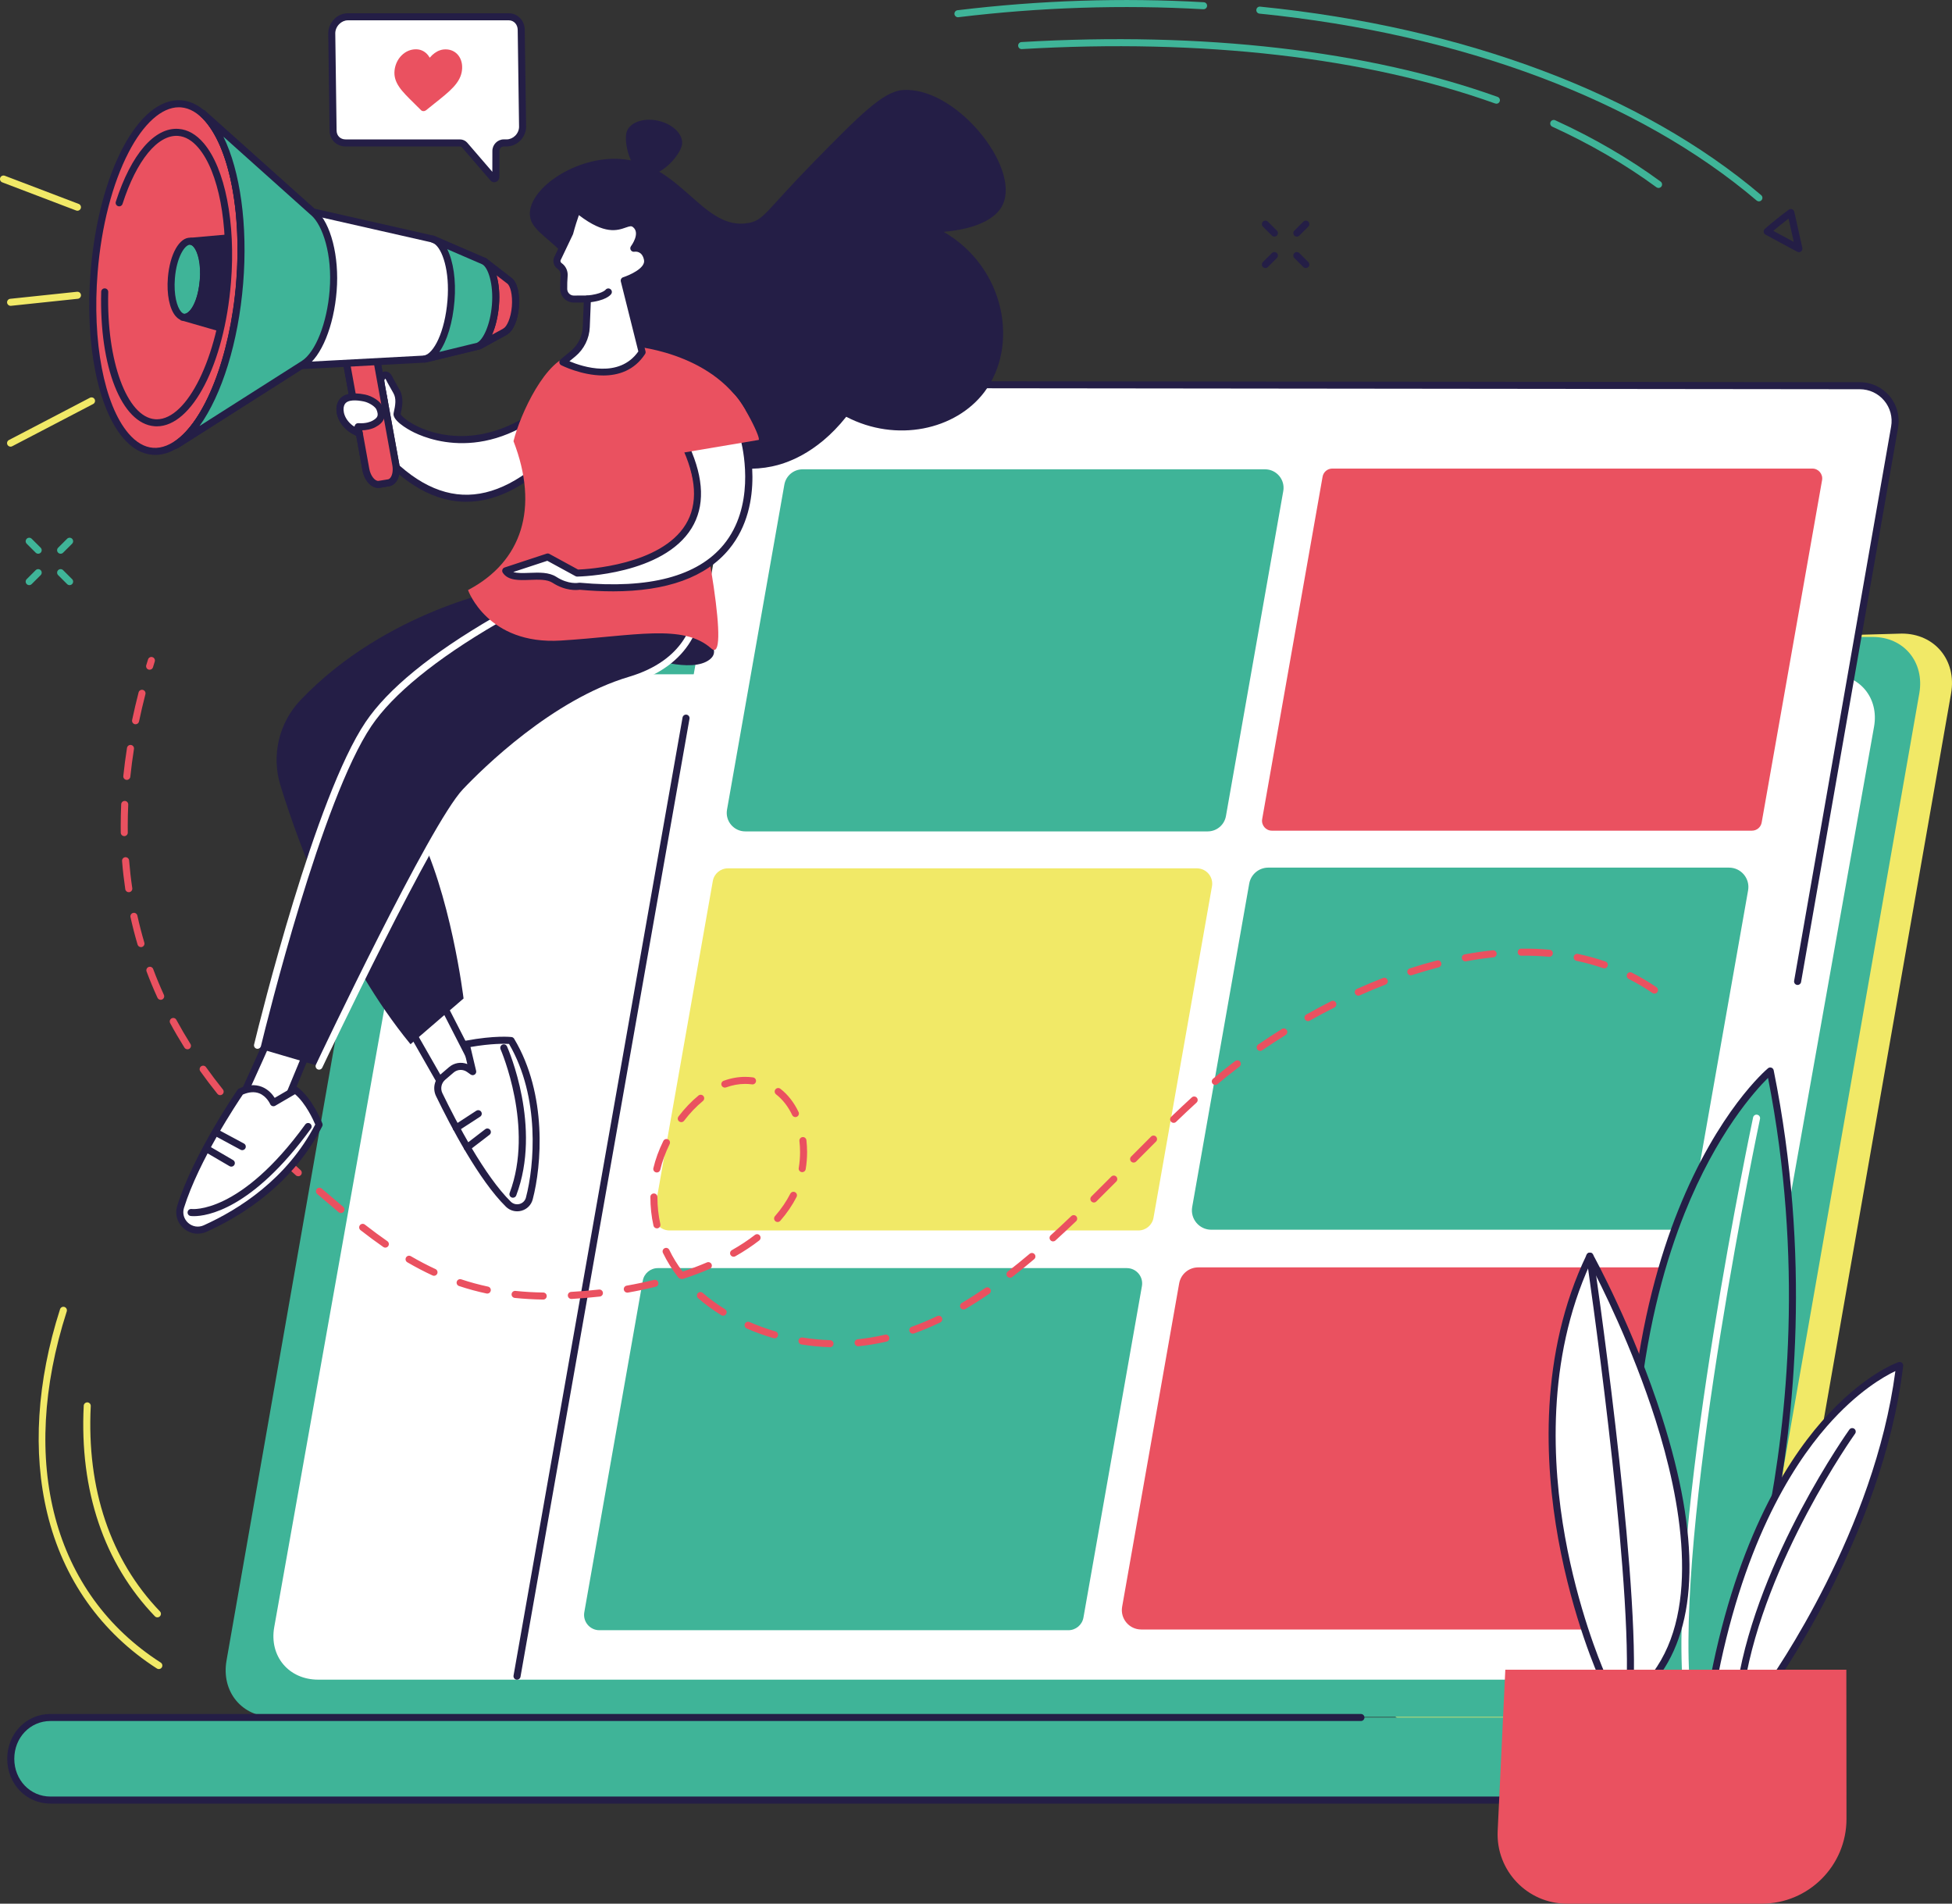
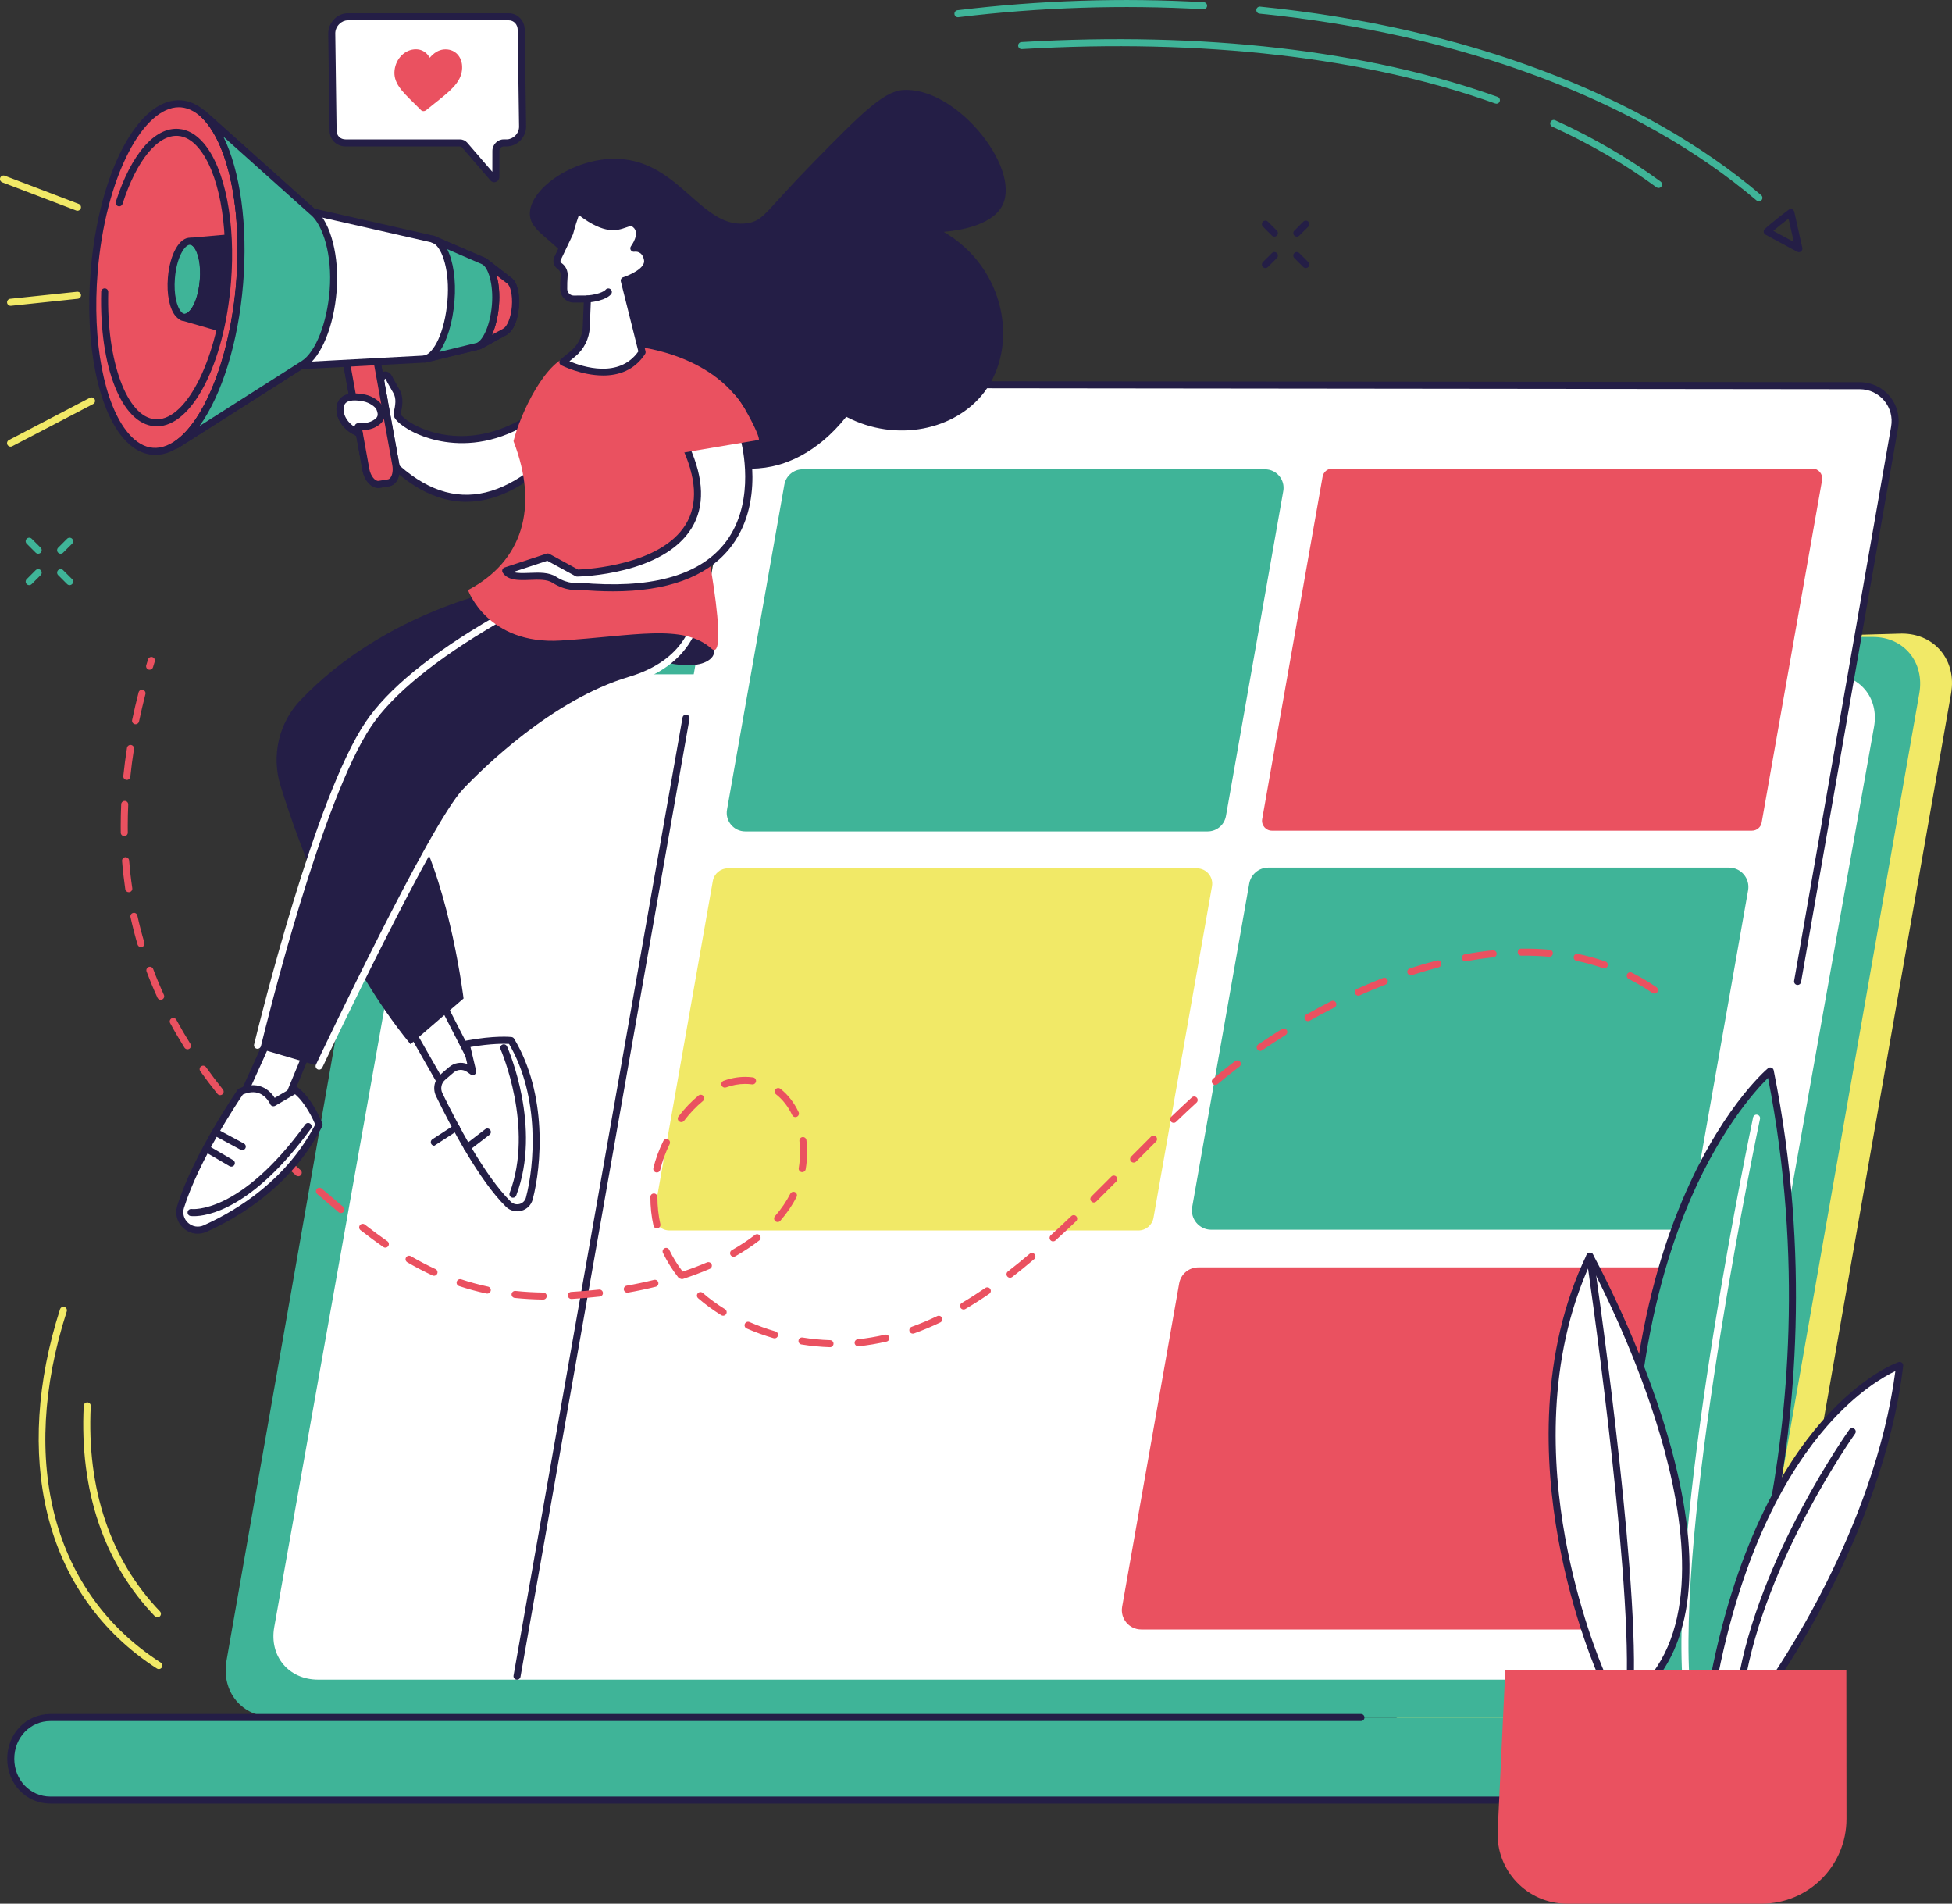
<svg xmlns="http://www.w3.org/2000/svg" id="Ebene_1" data-name="Ebene 1" viewBox="0 0 831.74 810.98">
  <rect x="0" y="0" width="831.74" height="810.98" fill="#333333" stroke="none" />
  <defs>
    <style>
      .cls-1 {
        fill: #f1e967;
      }

      .cls-1, .cls-2, .cls-3, .cls-4, .cls-5 {
        stroke-width: 0px;
      }

      .cls-2 {
        fill: #ea5160;
      }

      .cls-3 {
        fill: #241e46;
      }

      .cls-4 {
        fill: #fff;
      }

      .cls-5 {
        fill: #3fb498;
      }
    </style>
  </defs>
  <g id="Ad_writing" data-name="Ad writing">
    <g>
      <g>
        <path class="cls-1" d="M572.42,713.71c-13.87-11.33-28.44-21.9-43.35-31.98-30.27-20.46-62.18-38.74-94.42-56.46-16.96-9.32-34.57-17.75-51.96-26.43-17.49-8.73-35.03-17.37-52.57-26.02-16.03-7.9-32.06-15.8-48.06-23.74-36.37-122.95-75.87-262.34-68.02-262.34l596.32-16.83c14.04,0,23.45,11.42,20.99,25.46l-72.26,412.04c-2.46,14.04-15.88,25.46-29.92,25.46h-132.7c-7.82-6.59-16.12-12.68-24.04-19.15Z" />
        <path class="cls-5" d="M197.02,271.35h600.98c13.26,0,22.13,10.75,19.81,24.02l-72.26,412.04c-2.33,13.26-14.97,24.02-28.23,24.02H116.33c-13.26,0-22.13-10.75-19.81-24.02l72.26-412.04c2.33-13.26,14.97-24.02,28.23-24.02Z" />
      </g>
      <path class="cls-5" d="M21.48,731.67h698.92c9.31,0,16.89,7.7,16.89,17.59s-7.58,17.59-16.89,17.59H21.48c-9.33,0-16.89-7.68-16.89-17.59s7.56-17.59,16.89-17.59Z" />
      <path class="cls-4" d="M211.83,287.24h567.97c12.54,0,20.92,10.01,18.72,22.36l-68.3,383.58c-2.2,12.35-14.14,22.36-26.68,22.36H135.57c-12.54,0-20.92-10.01-18.72-22.36l68.3-383.58c2.2-12.35,14.14-22.36,26.68-22.36Z" />
      <path class="cls-3" d="M21.48,768.34h698.92c10.31,0,18.39-8.38,18.39-19.09s-8.08-19.09-18.39-19.09h-15.18c-.83,0-1.5.67-1.5,1.5s.67,1.5,1.5,1.5h15.18c8.63,0,15.39,7.07,15.39,16.09s-6.76,16.09-15.39,16.09H21.48c-8.63,0-15.39-7.07-15.39-16.09s6.76-16.09,15.39-16.09h558.41c.83,0,1.5-.67,1.5-1.5s-.67-1.5-1.5-1.5H21.48c-10.31,0-18.39,8.38-18.39,19.09s8.08,19.09,18.39,19.09Z" />
    </g>
    <g>
      <path class="cls-4" d="M713.39,714.06H220.29l97-549.74h475.67c9.09,0,15.98,8.21,14.4,17.17l-93.97,532.57Z" />
      <g>
        <path class="cls-1" d="M485.08,524.18h-199.83c-4.06,0-7.13-3.66-6.43-7.66l24.91-141.21c.55-3.12,3.26-5.39,6.43-5.39h199.83c4.06,0,7.13,3.66,6.43,7.66l-24.92,141.21c-.55,3.12-3.26,5.39-6.43,5.39Z" />
        <path class="cls-5" d="M514.59,354.18h-197.03c-4.91,0-8.64-4.44-7.78-9.27l24.43-138.45c.67-3.78,3.95-6.53,7.78-6.53h197.03c4.91,0,8.64,4.44,7.78,9.27l-24.43,138.45c-.67,3.78-3.95,6.53-7.78,6.53Z" />
        <path class="cls-5" d="M712.43,523.87h-196.31c-5.13,0-9.02-4.63-8.13-9.69l24.3-137.75c.7-3.95,4.12-6.82,8.13-6.82h196.31c5.13,0,9.02,4.63,8.13,9.69l-24.3,137.75c-.7,3.94-4.12,6.82-8.13,6.82Z" />
-         <path class="cls-5" d="M455.23,694.48h-199.83c-4.06,0-7.13-3.66-6.43-7.66l24.91-141.21c.55-3.12,3.26-5.39,6.43-5.39h199.83c4.06,0,7.13,3.66,6.43,7.66l-24.92,141.21c-.55,3.12-3.26,5.39-6.43,5.39Z" />
        <path class="cls-2" d="M682.58,694.17h-196.31c-5.13,0-9.02-4.63-8.13-9.69l24.3-137.75c.7-3.95,4.12-6.82,8.13-6.82h196.31c5.13,0,9.02,4.63,8.13,9.69l-24.3,137.75c-.7,3.94-4.12,6.82-8.13,6.82Z" />
        <path class="cls-2" d="M746.5,353.87h-204.55c-2.61,0-4.59-2.36-4.14-4.93l25.74-145.86c.35-2.01,2.1-3.47,4.14-3.47h204.55c2.61,0,4.59,2.36,4.14,4.93l-25.74,145.86c-.35,2.01-2.1,3.47-4.14,3.47Z" />
      </g>
      <path class="cls-3" d="M765.95,419.6c.71,0,1.35-.51,1.48-1.24l41.33-236.13c.85-4.83-.47-9.75-3.62-13.5-3.15-3.75-7.77-5.91-12.67-5.91l-422.58-.46h0c-.83,0-1.5.67-1.5,1.5,0,.83.67,1.5,1.5,1.5l422.58.46c4.01,0,7.79,1.76,10.37,4.84,2.58,3.07,3.66,7.1,2.96,11.05l-41.33,236.13c-.14.82.4,1.59,1.22,1.74.09.02.17.02.26.02Z" />
      <path class="cls-3" d="M220.3,715.56c.71,0,1.35-.51,1.48-1.24l72.01-408.13c.14-.82-.4-1.59-1.22-1.74-.81-.14-1.59.4-1.74,1.22l-72.01,408.13c-.14.82.4,1.59,1.22,1.74.09.02.18.02.26.02Z" />
    </g>
    <g>
      <g>
        <g>
          <path class="cls-5" d="M731.41,726.35s53.66-117.62,22.88-270.1c0,0-83.17,69.69-53.18,270.1h30.3Z" />
          <path class="cls-3" d="M701.11,727.85h30.3c.59,0,1.12-.34,1.36-.88.13-.3,13.6-30.12,23.09-78.2,8.76-44.35,15.85-113.81-.1-192.82-.1-.52-.47-.94-.97-1.12s-1.05-.08-1.46.27c-.86.72-21.28,18.15-38.26,60.49-15.62,38.92-30.98,107.13-15.44,210.98.11.73.74,1.28,1.48,1.28ZM730.44,724.85h-28.03c-15.1-102.32,0-169.51,15.35-207.91,13.73-34.31,30.09-52.33,35.59-57.75,15.17,77.43,8.18,145.41-.42,189-8.52,43.17-20.23,71.43-22.49,76.66Z" />
        </g>
        <path class="cls-4" d="M718.29,715.58s.06,0,.08,0c.83-.05,1.46-.75,1.42-1.58-4.11-75.21,29.8-235.73,30.14-237.34.17-.81-.34-1.61-1.16-1.78-.81-.18-1.61.34-1.78,1.15-.34,1.62-34.33,162.52-30.2,238.13.04.8.71,1.42,1.5,1.42Z" />
      </g>
      <g>
        <g>
          <path class="cls-4" d="M677.43,535.12s69.14,124.91,27.55,178.97h-22.25s-44.46-97.64-5.3-178.97Z" />
          <path class="cls-3" d="M682.73,715.58h22.25c.47,0,.9-.22,1.19-.58,17.57-22.83,18.26-60.22,2.06-111.12-11.99-37.69-29.31-69.17-29.49-69.48-.27-.49-.8-.8-1.35-.77-.56.02-1.07.34-1.31.85-20.4,42.37-17.87,89.13-12.16,120.89,6.18,34.36,17.33,59.1,17.45,59.34.24.54.78.88,1.37.88ZM704.23,712.58h-20.52c-2.01-4.67-11.39-27.43-16.85-57.83-5.5-30.63-8.01-75.39,10.66-116.29,4.35,8.28,17.95,35.19,27.87,66.37,10.83,34.06,19.37,80.28-1.15,107.75Z" />
        </g>
        <path class="cls-3" d="M694.59,718.89c.8,0,1.47-.63,1.5-1.44,2-51.56-16.98-181.25-17.18-182.55-.12-.82-.88-1.39-1.7-1.27-.82.12-1.39.88-1.27,1.7.19,1.3,19.14,130.72,17.15,182-.03.83.61,1.53,1.44,1.56.02,0,.04,0,.06,0Z" />
      </g>
      <g>
        <g>
          <path class="cls-4" d="M809.43,581.69s-58.9,20.09-80.22,139.06h23.17s48.34-65.34,57.06-139.06Z" />
          <path class="cls-3" d="M729.21,722.25h23.17c.48,0,.92-.23,1.21-.61.49-.66,48.68-66.5,57.34-139.78.06-.51-.15-1.02-.55-1.34-.4-.32-.94-.42-1.43-.25-.62.21-15.31,5.38-32.76,25.35-15.99,18.29-37.38,53.07-48.46,114.86-.08.44.04.89.33,1.23.29.34.71.54,1.15.54ZM751.6,719.25h-20.6c11.04-60.01,31.85-93.82,47.44-111.65,12.96-14.83,24.44-21.28,29.17-23.51-8.88,67.7-51.21,128.46-56.01,135.16Z" />
        </g>
        <path class="cls-3" d="M741.87,718.89c.72,0,1.36-.52,1.48-1.25,8.77-52.98,46.71-106.36,47.09-106.89.48-.67.33-1.61-.34-2.09-.67-.48-1.61-.33-2.09.34-.39.54-38.73,54.47-47.62,108.15-.14.82.42,1.59,1.24,1.72.08.01.17.02.25.02Z" />
      </g>
      <path class="cls-2" d="M786.71,711.3h-145.3l-3.26,68.73c-.8,16.85,12.65,30.95,29.52,30.95h82.99c19.96,0,36.14-16.19,36.12-36.15l-.06-63.53Z" />
    </g>
    <g>
      <g>
        <path class="cls-5" d="M16.27,235.89c.38,0,.77-.15,1.06-.44.58-.59.58-1.54,0-2.12l-3.83-3.82c-.59-.58-1.54-.58-2.12,0-.59.59-.59,1.54,0,2.12l3.83,3.82c.29.29.68.44,1.06.44Z" />
        <path class="cls-5" d="M29.66,249.27c.38,0,.77-.15,1.06-.44.59-.59.59-1.54,0-2.12l-3.83-3.82c-.59-.58-1.54-.59-2.12,0-.58.59-.58,1.54,0,2.12l3.83,3.82c.29.29.68.44,1.06.44Z" />
        <path class="cls-5" d="M12.44,249.27c.38,0,.77-.15,1.06-.44l3.83-3.82c.59-.59.59-1.54,0-2.12-.59-.59-1.54-.58-2.12,0l-3.83,3.82c-.59.59-.59,1.54,0,2.12.29.29.68.44,1.06.44Z" />
        <path class="cls-5" d="M25.83,235.89c.38,0,.77-.15,1.06-.44l3.83-3.82c.59-.59.59-1.54,0-2.12-.59-.59-1.54-.58-2.12,0l-3.83,3.82c-.59.59-.59,1.54,0,2.12.29.29.68.44,1.06.44Z" />
      </g>
      <g>
        <path class="cls-3" d="M543.01,100.8c.38,0,.77-.15,1.06-.44.59-.59.59-1.54,0-2.12l-3.83-3.82c-.59-.59-1.54-.59-2.12,0-.59.59-.59,1.54,0,2.12l3.83,3.82c.29.29.68.44,1.06.44Z" />
        <path class="cls-3" d="M556.4,114.19c.38,0,.77-.15,1.06-.44.59-.59.58-1.54,0-2.12l-3.83-3.82c-.59-.58-1.54-.59-2.12,0-.59.59-.58,1.54,0,2.12l3.83,3.82c.29.29.68.44,1.06.44Z" />
        <path class="cls-3" d="M539.18,114.19c.38,0,.77-.15,1.06-.44l3.83-3.82c.59-.59.59-1.54,0-2.12-.59-.59-1.53-.59-2.12,0l-3.83,3.82c-.59.59-.59,1.54,0,2.12.29.29.68.44,1.06.44Z" />
        <path class="cls-3" d="M552.58,100.8c.38,0,.77-.15,1.06-.44l3.83-3.82c.59-.59.59-1.54,0-2.12-.59-.59-1.54-.58-2.12,0l-3.83,3.82c-.59.59-.59,1.54,0,2.12.29.29.68.44,1.06.44Z" />
      </g>
      <g>
        <g>
          <path class="cls-5" d="M749.46,85.78c.42,0,.85-.18,1.14-.53.54-.63.46-1.58-.17-2.11-50.67-43.06-126.48-71.58-213.47-80.31-.83-.1-1.56.52-1.64,1.34-.08.82.52,1.56,1.34,1.64,86.39,8.67,161.62,36.94,211.83,79.61.28.24.63.36.97.36Z" />
          <path class="cls-5" d="M408.18,7.34c.06,0,.12,0,.18-.01,34.8-4.22,69.92-5.36,104.39-3.39.82.02,1.54-.59,1.58-1.41.05-.83-.58-1.54-1.41-1.58-34.64-1.98-69.94-.83-104.92,3.41-.82.1-1.41.85-1.31,1.67.09.76.74,1.32,1.49,1.32Z" />
          <path class="cls-5" d="M706.7,80.07c.46,0,.92-.21,1.21-.61.49-.67.35-1.61-.32-2.1-13.4-9.83-28.51-18.62-44.92-26.13-.75-.35-1.64-.01-1.99.74-.34.75-.01,1.64.74,1.99,16.23,7.42,31.16,16.11,44.39,25.82.27.2.58.29.89.29Z" />
          <path class="cls-5" d="M637.61,44.19c.62,0,1.19-.38,1.41-1,.28-.78-.13-1.64-.91-1.92-55.41-19.83-125.57-27.9-202.87-23.35-.83.05-1.46.76-1.41,1.58.05.83.75,1.47,1.59,1.41,76.9-4.52,146.64,3.49,201.68,23.18.17.06.34.09.51.09Z" />
        </g>
        <path class="cls-3" d="M766.5,107.43c.32,0,.64-.1.91-.3.47-.35.69-.95.56-1.52l-3.44-15.39c-.11-.49-.46-.9-.93-1.08-.47-.18-1-.11-1.41.19-5.25,3.8-10.15,8.14-10.2,8.19-.37.33-.55.81-.49,1.29.06.49.35.91.78,1.15l13.52,7.29c.22.12.47.18.71.18ZM762.1,93.12l2.22,9.93-8.71-4.7c1.5-1.27,3.88-3.25,6.49-5.23Z" />
      </g>
      <g>
        <path class="cls-1" d="M4.5,190.28c.23,0,.47-.05.69-.17l34.5-18c.73-.38,1.02-1.29.64-2.02-.38-.73-1.29-1.02-2.02-.64L3.81,187.45c-.73.38-1.02,1.29-.64,2.02.27.51.79.81,1.33.81Z" />
        <path class="cls-1" d="M33,89.78c.6,0,1.17-.37,1.4-.97.3-.77-.09-1.64-.87-1.94l-31.5-12c-.77-.29-1.64.09-1.94.87-.29.77.09,1.64.87,1.94l31.5,12c.18.07.36.1.53.1Z" />
        <path class="cls-1" d="M4.5,130.28c.05,0,.11,0,.16,0l28.5-3c.82-.09,1.42-.83,1.34-1.65-.09-.82-.82-1.4-1.65-1.34l-28.5,3c-.82.09-1.42.83-1.33,1.65.08.77.73,1.34,1.49,1.34Z" />
      </g>
      <g>
        <path class="cls-1" d="M67.68,711.03c.49,0,.98-.24,1.26-.69.45-.7.24-1.62-.45-2.07-45.75-29.34-60.72-85.28-40.05-149.61.25-.79-.18-1.63-.97-1.89-.79-.26-1.63.18-1.89.97-9.88,30.75-11.76,60.82-5.44,86.97,6.76,27.96,22.92,50.81,46.72,66.09.25.16.53.24.81.24Z" />
        <path class="cls-1" d="M67.07,689c.37,0,.75-.14,1.04-.42.6-.57.62-1.52.04-2.12-21.08-21.93-31.27-52.18-29.48-87.48.04-.83-.59-1.53-1.42-1.57-.81-.02-1.53.59-1.57,1.42-1.84,36.14,8.64,67.17,30.31,89.71.29.31.69.46,1.08.46Z" />
      </g>
      <path class="cls-2" d="M353.66,573.92c.81,0,1.47-.64,1.5-1.45.03-.83-.62-1.52-1.45-1.55-3.88-.12-7.83-.5-11.74-1.13-.82-.14-1.59.42-1.72,1.24-.13.82.42,1.59,1.24,1.72,4.04.65,8.12,1.04,12.13,1.17.02,0,.03,0,.05,0ZM365.64,573.51c.05,0,.1,0,.15,0,3.98-.4,8.02-1.07,12-2,.81-.19,1.31-.99,1.12-1.8-.19-.81-.99-1.31-1.8-1.12-3.86.89-7.77,1.55-11.62,1.94-.82.08-1.42.82-1.34,1.64.08.77.73,1.35,1.49,1.35ZM330.03,570.14c.65,0,1.25-.42,1.44-1.08.23-.8-.23-1.63-1.02-1.86-3.81-1.11-7.54-2.46-11.1-4.01-.76-.33-1.64.01-1.97.77-.33.76.01,1.64.77,1.97,3.67,1.61,7.53,3,11.46,4.15.14.04.28.06.42.06ZM388.94,568.15c.17,0,.34-.03.51-.09,3.7-1.33,7.47-2.91,11.2-4.69.75-.36,1.06-1.25.71-2-.36-.75-1.25-1.06-2-.71-3.64,1.74-7.31,3.28-10.91,4.57-.78.28-1.18,1.14-.91,1.92.22.61.8.99,1.41.99ZM308.12,560.5c.5,0,.99-.25,1.28-.71.44-.71.22-1.63-.49-2.07-3.41-2.11-6.6-4.44-9.47-6.94-.63-.54-1.57-.48-2.12.15-.54.62-.48,1.57.15,2.12,3,2.61,6.32,5.04,9.86,7.23.25.15.52.22.79.22ZM410.57,557.87c.26,0,.52-.07.76-.21,3.34-1.97,6.78-4.16,10.2-6.51.68-.47.86-1.4.39-2.09-.47-.68-1.4-.86-2.09-.39-3.37,2.31-6.74,4.46-10.02,6.4-.71.42-.95,1.34-.53,2.05.28.47.78.74,1.29.74ZM231.46,553.62c.82,0,1.49-.66,1.5-1.48.01-.83-.65-1.51-1.48-1.52-4.07-.06-8.05-.29-11.84-.69-.83-.08-1.56.51-1.65,1.34-.09.82.51,1.56,1.34,1.65,3.87.4,7.94.64,12.1.7h.02ZM243.45,553.36s.06,0,.08,0c3.82-.21,7.87-.56,12.04-1.02.82-.09,1.42-.83,1.33-1.66-.09-.82-.85-1.42-1.66-1.33-4.12.46-8.11.79-11.88,1-.83.05-1.46.75-1.41,1.58.05.8.71,1.42,1.5,1.42ZM207.64,551.07c.69,0,1.32-.48,1.46-1.19.17-.81-.34-1.61-1.16-1.78-3.85-.82-7.69-1.86-11.4-3.1-.79-.26-1.64.16-1.9.95-.26.79.16,1.64.95,1.9,3.82,1.28,7.76,2.35,11.73,3.19.1.02.21.03.31.03ZM267.29,550.67c.09,0,.17,0,.26-.02,3.99-.7,7.98-1.54,11.85-2.5.8-.2,1.3-1.01,1.1-1.82-.2-.8-1.02-1.29-1.82-1.1-3.8.94-7.72,1.77-11.65,2.46-.82.14-1.36.92-1.22,1.74.13.73.76,1.24,1.48,1.24ZM290.58,544.89c.15,0,.31-.02.47-.07,3.96-1.3,7.78-2.73,11.36-4.27.76-.33,1.11-1.21.79-1.97-.33-.76-1.21-1.11-1.97-.79-3.27,1.4-6.75,2.72-10.35,3.92-2.24-2.93-4.16-6.04-5.7-9.26-.36-.75-1.26-1.06-2-.7-.75.36-1.06,1.26-.7,2,1.75,3.63,3.94,7.14,6.52,10.42.23.3.56.49.91.55.21.11.44.16.68.16ZM430.37,544.33c.32,0,.64-.1.92-.31,3.03-2.35,6.19-4.91,9.37-7.61.63-.54.71-1.48.17-2.11-.53-.63-1.48-.71-2.11-.17-3.15,2.67-6.27,5.2-9.27,7.52-.66.51-.78,1.45-.27,2.1.3.38.74.58,1.19.58ZM184.93,543.49c.57,0,1.11-.32,1.36-.87.35-.75.02-1.64-.73-1.99-3.46-1.6-7-3.45-10.5-5.49-.71-.42-1.63-.17-2.05.54-.42.71-.18,1.63.54,2.05,3.58,2.09,7.2,3.98,10.75,5.62.2.09.42.14.63.14ZM312.58,535.37c.25,0,.5-.06.74-.19,3.7-2.09,7.12-4.36,10.18-6.73.66-.51.77-1.45.27-2.1-.51-.66-1.45-.77-2.1-.27-2.95,2.29-6.25,4.47-9.83,6.49-.72.41-.97,1.32-.57,2.04.28.49.78.76,1.31.76ZM164.2,531.49c.48,0,.94-.23,1.23-.65.47-.68.3-1.62-.38-2.09-3.1-2.15-6.32-4.53-9.58-7.07-.65-.51-1.59-.4-2.11.26-.51.65-.4,1.6.26,2.11,3.3,2.58,6.57,5,9.72,7.18.26.18.56.27.85.27ZM448.71,528.84c.36,0,.72-.13,1.01-.39,2.84-2.58,5.72-5.27,8.81-8.22.6-.57.62-1.52.05-2.12-.57-.6-1.52-.62-2.12-.05-3.07,2.93-5.93,5.61-8.75,8.17-.61.56-.66,1.51-.1,2.12.3.33.7.49,1.11.49ZM279.9,523.3c.11,0,.22-.01.33-.04.81-.18,1.32-.98,1.14-1.79-.83-3.71-1.25-7.59-1.25-11.53,0-.83-.67-1.52-1.5-1.52s-1.5.65-1.5,1.48c0,4.2.44,8.29,1.32,12.22.16.7.78,1.17,1.46,1.17ZM331.34,520.58c.42,0,.83-.17,1.13-.51,2.8-3.2,5.14-6.63,6.95-10.18.38-.74.08-1.64-.65-2.02-.74-.38-1.64-.08-2.02.65-1.7,3.33-3.9,6.55-6.54,9.57-.55.62-.48,1.57.14,2.12.28.25.64.37.99.37ZM145.28,516.75c.43,0,.85-.18,1.15-.53.54-.63.46-1.58-.18-2.11l-1.59-1.35c-2.41-2.04-4.94-4.17-7.56-6.41-.63-.54-1.58-.47-2.12.16-.54.63-.46,1.58.16,2.12,2.62,2.25,5.16,4.39,7.57,6.43l1.59,1.35c.28.24.63.35.97.35ZM466.09,512.27c.38,0,.76-.14,1.05-.43,2.85-2.82,5.68-5.66,8.5-8.49.58-.59.58-1.54,0-2.12-.59-.58-1.54-.58-2.12,0-2.81,2.83-5.64,5.66-8.48,8.47-.59.58-.59,1.53-.01,2.12.29.3.68.45,1.07.45ZM127.08,501.09c.41,0,.82-.17,1.12-.5.55-.62.5-1.57-.12-2.12-3.13-2.8-6-5.45-8.79-8.11-.6-.57-1.55-.55-2.12.05-.57.6-.55,1.55.05,2.12,2.81,2.68,5.71,5.35,8.86,8.17.29.26.64.38,1,.38ZM279.87,499.49c.68,0,1.3-.47,1.46-1.16.82-3.5,2.21-7.29,4-10.94.37-.74.06-1.64-.69-2.01-.74-.36-1.64-.06-2.01.69-1.92,3.9-3.34,7.8-4.23,11.57-.19.81.31,1.61,1.12,1.8.12.03.23.04.34.04ZM341.82,499.35c.72,0,1.36-.52,1.48-1.25.4-2.39.6-4.85.6-7.29,0-1.71-.1-3.42-.29-5.09-.1-.82-.84-1.41-1.66-1.32-.82.1-1.41.84-1.32,1.66.18,1.55.27,3.15.27,4.74,0,2.28-.19,4.57-.56,6.8-.14.82.42,1.59,1.23,1.72.08.01.17.02.25.02ZM483.03,495.26c.39,0,.77-.15,1.07-.44,2.83-2.86,5.65-5.7,8.47-8.5.59-.58.59-1.53,0-2.12-.58-.59-1.53-.59-2.12,0-2.82,2.8-5.64,5.65-8.48,8.51-.58.59-.58,1.54.01,2.12.29.29.67.43,1.06.43ZM109.71,484.51c.38,0,.75-.14,1.04-.42.59-.58.61-1.53.03-2.12-2.82-2.91-5.56-5.85-8.13-8.74-.55-.62-1.5-.68-2.12-.12-.62.55-.68,1.5-.12,2.12,2.6,2.93,5.36,5.9,8.22,8.84.29.3.69.45,1.08.45ZM500.08,478.34c.38,0,.75-.14,1.04-.42,3.12-3,5.97-5.69,8.72-8.2.61-.56.65-1.51.1-2.12-.56-.61-1.51-.65-2.12-.1-2.77,2.53-5.64,5.23-8.78,8.25-.6.58-.61,1.52-.04,2.12.29.31.69.46,1.08.46ZM290.29,478.04c.45,0,.9-.2,1.19-.59,2.48-3.25,5.18-6.08,8.03-8.42.64-.53.73-1.47.21-2.11-.53-.64-1.47-.73-2.11-.21-3.03,2.49-5.89,5.49-8.51,8.92-.5.66-.38,1.6.28,2.1.27.21.59.31.91.31ZM338.92,475.88c.22,0,.43-.05.64-.15.75-.36,1.07-1.25.71-2-1.94-4.08-4.54-7.41-7.75-9.91-.66-.51-1.6-.39-2.11.26-.51.65-.39,1.6.26,2.11,2.83,2.21,5.15,5.18,6.88,8.83.26.54.79.86,1.36.86ZM93.8,466.55c.33,0,.66-.11.94-.33.65-.52.75-1.46.23-2.11-2.51-3.13-4.93-6.33-7.19-9.5-.48-.67-1.42-.83-2.09-.35-.67.48-.83,1.42-.35,2.09,2.29,3.21,4.75,6.45,7.3,9.63.3.37.73.56,1.17.56ZM308.86,463.33c.17,0,.34-.03.51-.09,2.71-.99,5.45-1.49,8.14-1.49h0c.98,0,1.96.07,2.93.2.82.12,1.58-.47,1.69-1.29.11-.82-.46-1.58-1.29-1.69-1.1-.15-2.22-.22-3.33-.22h0c-3.04,0-6.13.56-9.17,1.67-.78.28-1.18,1.14-.9,1.92.22.61.8.99,1.41.99ZM517.84,462.19c.34,0,.68-.12.97-.35,2.64-2.23,5.25-4.33,7.74-6.24.52-.4,1.04-.8,1.57-1.2.66-.5.79-1.44.29-2.1-.5-.66-1.44-.79-2.1-.29-.53.4-1.06.81-1.59,1.21-2.53,1.94-5.17,4.07-7.85,6.33-.63.53-.71,1.48-.18,2.11.3.35.72.53,1.15.53ZM536.97,447.69c.29,0,.59-.08.85-.26,3.26-2.23,6.62-4.43,9.99-6.53.7-.44.92-1.36.48-2.07-.44-.7-1.36-.92-2.07-.48-3.41,2.13-6.81,4.35-10.1,6.6-.68.47-.86,1.4-.39,2.08.29.42.76.65,1.24.65ZM79.87,447.02c.27,0,.55-.07.8-.23.7-.44.91-1.37.47-2.07-2.11-3.37-4.13-6.83-6-10.28-.39-.73-1.3-1-2.03-.61-.73.39-1,1.3-.61,2.03,1.89,3.5,3.95,7.02,6.09,10.44.28.45.77.7,1.27.7ZM557.34,435c.25,0,.5-.06.74-.19,3.46-1.95,7-3.85,10.52-5.63.74-.37,1.03-1.28.66-2.02-.37-.74-1.28-1.04-2.02-.66-3.56,1.8-7.14,3.72-10.64,5.7-.72.41-.98,1.32-.57,2.04.28.49.78.76,1.31.76ZM68.47,425.93c.21,0,.42-.04.62-.14.75-.34,1.09-1.23.74-1.99-1.65-3.61-3.18-7.3-4.56-10.98-.29-.78-1.16-1.17-1.93-.88-.78.29-1.17,1.16-.88,1.93,1.4,3.74,2.96,7.5,4.64,11.17.25.55.8.88,1.37.88ZM578.76,424.16c.21,0,.41-.04.61-.13,3.67-1.64,7.37-3.19,11.01-4.6.77-.3,1.16-1.17.86-1.94-.3-.77-1.17-1.16-1.94-.86-3.68,1.43-7.43,3-11.15,4.66-.76.34-1.09,1.23-.76,1.98.25.56.8.89,1.37.89ZM704.96,423.3c.48,0,.95-.23,1.24-.65.47-.68.29-1.62-.39-2.09-3.35-2.3-6.88-4.39-10.5-6.21-.74-.37-1.64-.08-2.01.67-.37.74-.07,1.64.67,2.01,3.49,1.76,6.91,3.78,10.15,6,.26.18.55.26.85.26ZM601.14,415.49c.15,0,.31-.02.46-.07,3.84-1.25,7.69-2.37,11.43-3.34.8-.21,1.29-1.02,1.08-1.83-.21-.8-1.02-1.29-1.83-1.08-3.8.98-7.71,2.12-11.61,3.39-.79.26-1.22,1.1-.96,1.89.21.63.79,1.04,1.43,1.04ZM683.59,412.53c.62,0,1.2-.39,1.42-1.01.27-.78-.14-1.64-.93-1.91-3.78-1.31-7.73-2.4-11.74-3.24-.81-.17-1.61.35-1.78,1.16-.17.81.35,1.61,1.16,1.78,3.89.81,7.72,1.87,11.38,3.14.16.06.33.08.49.08ZM624.36,409.54c.09,0,.18,0,.27-.02,3.97-.73,7.92-1.3,11.75-1.7.82-.08,1.42-.82,1.34-1.65-.09-.82-.83-1.41-1.65-1.34-3.91.4-7.94.99-11.98,1.73-.81.15-1.35.93-1.2,1.75.13.72.76,1.23,1.47,1.23ZM660.17,407.58c.77,0,1.42-.58,1.49-1.36.08-.83-.53-1.55-1.36-1.63-3.93-.36-8.02-.51-12.13-.46-.83,0-1.49.69-1.48,1.52,0,.83.71,1.51,1.52,1.48,4-.05,7.99.1,11.83.45.05,0,.09,0,.14,0ZM60.06,403.48c.14,0,.29-.02.43-.06.79-.24,1.25-1.07,1.01-1.87-1.12-3.78-2.12-7.65-2.97-11.51-.18-.81-.98-1.32-1.79-1.14-.81.18-1.32.98-1.14,1.79.87,3.92,1.88,7.86,3.02,11.71.19.65.79,1.07,1.44,1.07ZM54.88,380.08c.07,0,.15,0,.22-.02.82-.12,1.38-.88,1.26-1.7-.58-3.88-1.03-7.85-1.35-11.81-.07-.83-.8-1.43-1.62-1.38-.83.07-1.44.79-1.38,1.62.32,4.03.79,8.07,1.37,12.01.11.75.75,1.28,1.48,1.28ZM52.95,356.2h.02c.83-.01,1.49-.7,1.48-1.52-.02-.98-.02-1.96-.02-2.95,0-2.95.07-5.96.21-8.96.04-.83-.6-1.53-1.43-1.57-.84-.04-1.53.6-1.57,1.43-.14,3.04-.21,6.1-.21,9.09,0,1,0,2,.02,2.99.01.82.68,1.48,1.5,1.48ZM54.04,332.24c.76,0,1.41-.57,1.49-1.34.4-3.88.92-7.86,1.55-11.82.13-.82-.43-1.59-1.25-1.72-.81-.13-1.59.43-1.72,1.25-.63,4.01-1.16,8.04-1.57,11.97-.08.82.51,1.56,1.34,1.65.05,0,.11,0,.16,0ZM57.77,308.54c.69,0,1.32-.49,1.47-1.19.8-3.82,1.72-7.73,2.72-11.62.21-.8-.28-1.62-1.08-1.83-.8-.21-1.62.27-1.83,1.08-1.01,3.93-1.94,7.88-2.75,11.75-.17.81.35,1.61,1.16,1.78.1.02.21.03.31.03ZM63.76,285.31c.64,0,1.24-.42,1.43-1.06.25-.81.5-1.62.75-2.43.25-.79-.19-1.63-.98-1.88-.79-.26-1.63.19-1.88.98-.26.82-.51,1.64-.76,2.46-.24.79.21,1.63,1,1.87.14.04.29.06.44.06Z" />
    </g>
    <g>
      <g>
        <path class="cls-3" d="M255.37,151.26c8.26,27.07,42.62,53.98,73.63,47.43,5.06-1.07,18.63-4.85,31.58-21.14,21.4,11.14,46.59,5.59,58.8-10.46,14.92-19.61,9.07-53.09-17.27-68.31,19.41-1.78,23.93-8.91,25.2-11.67,7.46-16.28-20.39-50.56-42.81-48.73-8.28.68-18.29,10.75-37.98,30.87-20.34,20.78-20.9,24.52-27.59,25.74-19.66,3.6-28.8-26.18-55.51-27.31-18.29-.77-37.25,12.2-37.65,22.98-.35,9.25,13.19,11.36,22.54,28.99,6.96,13.13,3.28,19.16,7.08,31.6Z" />
-         <path class="cls-3" d="M266.9,56.65c-.98,4.34,1.52,16.14,8.04,17.61,6.52,1.47,14.61-7.95,15.59-12.29.98-4.34-3.52-9.05-10.05-10.52-6.52-1.47-12.61.86-13.58,5.2Z" />
      </g>
      <g>
        <g>
          <path class="cls-4" d="M169.2,176.34c.75-3.39,1.41-6.71-.28-9.65l-2.51-4.44c-.4-.69-1.27-3.47-3.1-2.18-1.38.98-1.48,2.58.02,8.82.75,3.14.14,4.97-1.36,7-.1-.46-.27-.99-.52-1.53-1.14-2.49-3.45-4.24-6.13-4.79-3.33-.69-8.7-1.24-10.12,2.75-.99,2.78.16,7.67,5.16,10.86,1.17.75,7.19,3.62,7.19,3.62,18.42,23.51,45.77,41.22,81.08,3.93l8.68-32.32c-39.57,48.78-78.98,21.82-78.11,17.92Z" />
          <path class="cls-3" d="M198.69,213.76c13.41,0,27.2-7.39,41.03-21.99.17-.18.29-.4.36-.64l8.68-32.32c.18-.68-.14-1.4-.77-1.72-.63-.32-1.4-.16-1.85.39-23.48,28.95-46.25,29.68-57.74,27.54-10.66-1.99-16.98-7.08-17.7-8.57.7-3.16,1.5-7.03-.49-10.5l-2.5-4.43c-.06-.1-.11-.21-.17-.34-.43-.92-1.15-2.46-2.65-2.85-.57-.15-1.45-.18-2.45.53-2.38,1.69-2,4.46-.58,10.4.31,1.28.35,2.27.18,3.13-1.46-2.17-3.77-3.72-6.43-4.27-8.09-1.67-10.91,1.1-11.84,3.71-1.26,3.53.33,9.16,5.77,12.63,1.1.7,5.68,2.91,7.03,3.56,12.93,16.41,26.53,25.06,40.4,25.71.57.03,1.14.04,1.7.04ZM237.28,189.99c-13.7,14.37-27.21,21.36-40.16,20.74-13.04-.61-25.96-8.97-38.4-24.84-.14-.18-.33-.33-.53-.43-2.38-1.14-6.22-3.02-7.02-3.53-4.38-2.8-5.3-7.01-4.56-9.1.78-2.17,3.61-2.78,8.41-1.79,2.26.46,4.15,1.94,5.07,3.95.19.42.33.84.41,1.21.12.58.57,1.03,1.15,1.16.58.12,1.18-.1,1.53-.58,1.62-2.2,2.52-4.45,1.61-8.24-1.32-5.51-1.23-6.8-.61-7.25.24.27.53.89.65,1.15.11.23.2.43.28.56l2.49,4.42c1.36,2.37.91,5.05.12,8.58h0c-.64,2.86,5.25,6.55,8.83,8.28,8.32,4.02,36.91,13.92,67.59-19.88l-6.87,25.57Z" />
        </g>
        <g>
          <path class="cls-2" d="M159.03,144.91l9.62,53.04c.7,3.89-.69,7.35-3.11,7.73l-3.99.64c-2.42.39-4.95-2.45-5.66-6.34l-9.62-53.04,12.75-2.03Z" />
          <path class="cls-3" d="M161.11,207.85c.23,0,.45-.02.68-.05l3.99-.64c1.23-.2,2.3-.9,3.1-2.04,1.29-1.82,1.76-4.61,1.24-7.45l-9.62-53.04c-.15-.8-.91-1.34-1.71-1.21l-12.75,2.03c-.4.06-.75.29-.99.61s-.32.74-.25,1.13l9.62,53.04c.8,4.42,3.66,7.6,6.69,7.6ZM157.82,146.62l9.35,51.59c.37,2.03.08,4.02-.74,5.18-.33.47-.71.74-1.13.81l-3.99.64c-1.37.22-3.37-1.92-3.95-5.12l-9.34-51.53,9.79-1.56Z" />
        </g>
        <g>
          <g>
            <path class="cls-2" d="M147.13,151.64l8.77,48.35c.7,3.89,3.24,6.72,5.66,6.34l3.99-.64c2.42-.39,3.81-3.85,3.11-7.73l-9-49.7-12.52,3.39Z" />
            <path class="cls-3" d="M161.11,207.85c.23,0,.45-.02.68-.05l3.99-.64c1.23-.2,2.3-.9,3.1-2.04,1.29-1.82,1.76-4.61,1.24-7.45l-9-49.7c-.07-.41-.32-.78-.67-1s-.79-.29-1.19-.18l-12.52,3.39c-.75.2-1.22.95-1.08,1.72l8.77,48.35c.8,4.42,3.66,7.6,6.69,7.6ZM158.46,150.13l8.71,48.09c.37,2.03.08,4.02-.74,5.18-.33.47-.71.74-1.13.81l-3.99.64c-1.37.23-3.37-1.92-3.95-5.12l-8.52-46.99,9.61-2.6Z" />
          </g>
          <g>
            <path class="cls-4" d="M159.23,180.67c-1.75.92-4.78,1.68-8.71.83-4.13-.89-6.31-6.39-5.32-9.17,1.42-3.97,6.74-3.44,10.08-2.76,2.7.55,5.85,2.55,6.6,4.53,1.14,3.02.63,4.85-2.64,6.58Z" />
            <path class="cls-3" d="M153.08,186.19c.54,0,1.05-.29,1.32-.79.39-.73.11-1.64-.62-2.03-.02-.01-.05-.02-.07-.04h.09c2.29,0,4.47-.47,6.12-1.34,3.81-2.01,4.81-4.53,3.35-8.43-.99-2.64-4.7-4.85-7.7-5.47-5.87-1.2-9.7-.25-11.38,2.81-.03.06-.31.64-.41.91-1.29,3.6.28,9.1,5.77,12.63.12.08.67.41,2.83,1.57.23.12.47.18.71.18ZM152.59,180.28c-.77,0-1.43.6-1.49,1.38,0,.07,0,.14,0,.21-4.56-2.97-5.17-7.12-4.48-9.05.06-.18.24-.54.24-.54,1.19-2.16,5.07-1.88,8.12-1.26,2.31.47,4.98,2.21,5.49,3.58.86,2.28.69,3.33-1.94,4.72-.55.29-2.57,1.2-5.82.95-.04,0-.08,0-.12,0Z" />
          </g>
        </g>
      </g>
      <path class="cls-3" d="M274.8,279.73s19.87,7.4,27.67,1.17c7.79-6.23-12.08-16.75-16.75-15.98s-10.91,14.81-10.91,14.81Z" />
      <g>
        <g>
          <polygon class="cls-4" points="174.93 438.6 193.63 471.33 203.77 457.3 187.4 425.35 174.93 438.6" />
          <path class="cls-3" d="M193.63,472.83c.48,0,.93-.23,1.22-.62l10.13-14.03c.33-.46.38-1.06.12-1.56l-16.37-31.95c-.22-.43-.64-.73-1.12-.8-.48-.07-.97.1-1.3.46l-12.47,13.25c-.45.48-.54,1.2-.21,1.77l18.7,32.73c.25.44.71.73,1.22.75.03,0,.05,0,.08,0ZM202.01,457.17l-8.23,11.4-17-29.75,10.25-10.89,14.98,29.24Z" />
        </g>
        <g>
          <path class="cls-4" d="M187.16,466.34c4.93,10.17,17.42,34.83,29.45,46.65,2.93,2.88,7.89,1.54,8.94-2.43,3.76-14.24,6.27-43.9-7.75-67.28,0,0-6.67-.78-19.14,1.56l2.77,11.69-1.53-1.09c-2.3-1.65-5.43-1.51-7.58.34l-3.59,3.08c-2.16,1.85-2.8,4.93-1.56,7.49Z" />
          <path class="cls-3" d="M220.34,516.03c.61,0,1.23-.08,1.85-.25,2.38-.65,4.17-2.46,4.8-4.85,3.76-14.24,6.33-44.68-7.92-68.43-.24-.4-.65-.66-1.11-.72-.28-.03-7.04-.78-19.59,1.57-.4.08-.76.31-.98.66-.22.34-.3.76-.2,1.16l1.93,8.13c-2.59-1.03-5.59-.57-7.79,1.31l-3.59,3.08c-2.68,2.29-3.47,6.11-1.93,9.29h0c6.17,12.73,18.25,35.77,29.74,47.06,1.31,1.29,3.02,1.98,4.79,1.98ZM216.9,444.71c13.3,22.8,10.81,51.8,7.2,65.46-.35,1.34-1.36,2.35-2.7,2.72-1.35.37-2.75,0-3.75-.97-11.17-10.98-23.06-33.68-29.15-46.23-.94-1.95-.46-4.29,1.19-5.7l3.59-3.08c1.63-1.4,3.99-1.5,5.74-.25l1.53,1.09c.51.36,1.19.37,1.71.02.52-.35.77-.98.62-1.59l-2.41-10.15c8.88-1.54,14.52-1.42,16.42-1.32ZM187.16,466.34h0,0Z" />
        </g>
        <path class="cls-3" d="M218.57,510.23c.61,0,1.18-.37,1.4-.97,11-29.08-3.31-62.09-3.93-63.48-.33-.76-1.22-1.1-1.98-.77-.76.33-1.1,1.22-.77,1.98.15.33,14.42,33.3,3.87,61.21-.29.78.1,1.64.87,1.93.17.07.35.1.53.1Z" />
-         <path class="cls-3" d="M194.42,482.01c.28,0,.56-.08.82-.24l9.35-6.07c.7-.45.89-1.38.44-2.08-.45-.69-1.38-.89-2.08-.44l-9.35,6.07c-.7.45-.89,1.38-.44,2.08.29.44.77.68,1.26.68Z" />
+         <path class="cls-3" d="M194.42,482.01c.28,0,.56-.08.82-.24c.7-.45.89-1.38.44-2.08-.45-.69-1.38-.89-2.08-.44l-9.35,6.07c-.7.45-.89,1.38-.44,2.08.29.44.77.68,1.26.68Z" />
        <path class="cls-3" d="M199.09,490.32c.32,0,.64-.1.91-.31l8.57-6.58c.66-.5.78-1.45.28-2.1-.5-.66-1.45-.78-2.1-.28l-8.57,6.58c-.66.5-.78,1.45-.28,2.1.3.38.74.59,1.19.59Z" />
        <g>
          <path class="cls-4" d="M115.7,439.38c0,.78-17.14,38.19-17.14,38.19l19.48,1.56,13.25-31.95-15.59-7.79Z" />
          <path class="cls-3" d="M118.04,480.62c.6,0,1.15-.36,1.38-.93l13.25-31.95c.3-.73-.01-1.56-.71-1.92l-15.59-7.79c-.46-.23-1.02-.21-1.46.07-.35.22-.6.57-.68.97-.62,1.85-10.5,23.59-17.04,37.87-.2.45-.18.96.07,1.38.25.42.69.7,1.17.74l19.48,1.56s.08,0,.12,0ZM129.37,447.89l-12.29,29.65-16.26-1.3c10.6-23.14,14.34-31.6,15.67-34.79l12.89,6.44ZM114.2,439.38h0,0Z" />
        </g>
        <g>
          <path class="cls-4" d="M116.48,469.77s-3.9-9.35-14.03-4.68c0,0-18.6,26.86-25.51,49.04-1.95,6.27,4.49,11.93,10.47,9.22,14.01-6.33,35.98-19.61,48.54-44.24,0,0-3.9-10.13-10.13-14.81l-9.35,5.46Z" />
          <path class="cls-3" d="M84.25,525.55c1.27,0,2.56-.27,3.79-.82,15.62-7.05,36.84-20.57,49.26-44.92.19-.38.22-.82.06-1.22-.17-.43-4.13-10.59-10.63-15.47-.48-.36-1.14-.4-1.66-.1l-8.02,4.68c-.93-1.46-2.7-3.62-5.52-4.72-2.9-1.13-6.17-.88-9.71.76-.24.11-.45.29-.6.51-.19.27-18.81,27.31-25.71,49.45-1.08,3.46-.05,7.12,2.68,9.53,1.73,1.53,3.88,2.33,6.06,2.33ZM134.32,479.05c-12.07,23.2-32.46,36.15-47.51,42.94-2.24,1.01-4.77.62-6.62-1.02-1.83-1.62-2.52-4.07-1.8-6.39,6.35-20.36,22.91-45.1,25.08-48.29,2.61-1.13,4.95-1.3,6.97-.53,3.22,1.24,4.66,4.56,4.68,4.59.17.4.5.7.91.84.41.14.86.09,1.23-.12l8.46-4.94c4.55,3.89,7.73,10.83,8.61,12.92Z" />
        </g>
        <path class="cls-3" d="M82.62,518.09c5.32,0,24.73-2.64,49.88-37.31.49-.67.34-1.61-.33-2.09-.67-.49-1.61-.34-2.09.33-27.81,38.34-48.25,36.05-48.45,36.02-.81-.11-1.58.46-1.69,1.28-.12.82.44,1.57,1.26,1.69.12.02.61.08,1.43.08Z" />
        <path class="cls-3" d="M98.56,496.99c.52,0,1.02-.27,1.3-.74.42-.72.18-1.63-.54-2.05l-9.35-5.46c-.71-.42-1.63-.18-2.05.54-.42.72-.18,1.63.54,2.05l9.35,5.46c.24.14.5.2.75.2Z" />
        <path class="cls-3" d="M103.23,489.97c.53,0,1.05-.29,1.32-.79.39-.73.12-1.64-.61-2.03l-10.13-5.45c-.73-.39-1.64-.12-2.03.61-.39.73-.12,1.64.61,2.03l10.13,5.46c.23.12.47.18.71.18Z" />
        <path class="cls-3" d="M215.45,250.79s-50.79,9.07-87.4,47.45c-9.24,9.69-12.5,23.63-8.54,36.42,8.13,26.23,25.83,74.14,55.41,110.18l22.6-19.48s-5.46-45.2-20.26-73.25c-14.81-28.05,71.7-88.84,71.7-88.84l-33.51-12.47Z" />
        <path class="cls-3" d="M109.47,446.39l26.5,7.79s48.32-102.09,62.34-116.9c14.03-14.81,41.3-38.97,70.14-47.54,28.83-8.57,28.83-30.39,28.83-30.39l-49.1-14.03s-68.58,29.61-91.18,63.12c-22.6,33.51-47.54,137.94-47.54,137.94Z" />
        <path class="cls-4" d="M109.73,446.8c.68,0,1.29-.46,1.46-1.15,2.59-10.66,25.95-105.05,47.06-136.36,9.11-13.51,27.64-28.61,53.57-43.67.72-.42.96-1.33.54-2.05s-1.33-.96-2.05-.54c-26.7,15.5-45.06,30.5-54.55,44.59-21.41,31.74-44.88,126.62-47.49,137.33-.2.8.3,1.62,1.1,1.81.12.03.24.04.36.04Z" />
        <path class="cls-4" d="M135.96,455.68c.56,0,1.1-.32,1.36-.86.48-1.02,48.37-102.04,62.08-116.51,8.19-8.65,37.41-37.6,69.48-47.13,29.56-8.79,29.91-31.6,29.91-31.83,0-.67-.44-1.26-1.09-1.44l-49.1-14.03c-.33-.09-.69-.07-1.01.07-.17.07-17.46,7.57-37.27,19.08-.72.42-.96,1.33-.54,2.05.42.72,1.33.96,2.05.54,17.8-10.33,33.54-17.41,36.47-18.7l47.42,13.55c-.44,4.44-3.7,20.71-27.69,27.84-32.78,9.75-62.48,39.16-70.8,47.94-14.03,14.81-60.63,113.11-62.61,117.29-.35.75-.04,1.64.71,2,.21.1.43.14.64.14Z" />
      </g>
      <g>
        <path class="cls-2" d="M317.57,174.64c-14.62-25.34-49.21-27.29-49.21-27.29l-23.99,3.85c-11.67,1.1-22.75,25.37-25.57,36.74,10.99,28.4,3.68,51.33-19.38,63.43,0,0,8.26,23.45,39.53,21.51,31.27-1.94,52.11-7.31,64.11,3.37,7.91,7.04-1.12-47.04-11.88-89.22l26.4-12.41Z" />
        <g>
          <path class="cls-4" d="M215.48,243.17l17.89-5.89,12.58,6.86s71.63-1.24,45.55-55.24c-.11-.23,25.4-2.56,25.4-2.56,0,0,21.31,71.78-69.99,63.39,0,0-4.82,1.04-10.68-2.73-5.86-3.77-17.38,1.24-20.75-3.83Z" />
          <path class="cls-3" d="M261.04,251.92c23.15,0,39.82-6.04,49.66-18.03,15.88-19.36,7.99-46.81,7.64-47.96-.2-.69-.86-1.13-1.57-1.07q-26.04,2.37-26.57,3.31c-.24.43-.26.95-.04,1.39,6.67,13.81,7.34,25.21,1.99,33.9-10.66,17.32-41.98,19.03-45.83,19.18l-12.22-6.67c-.36-.2-.79-.24-1.19-.11l-17.89,5.89c-.44.15-.8.49-.95.93-.15.44-.09.93.17,1.32,2.26,3.4,6.98,3.22,11.54,3.04,3.59-.14,7.31-.29,9.64,1.22,5.61,3.61,10.4,3.16,11.55,2.98,4.93.45,9.62.67,14.07.67ZM315.77,187.95c1.3,5.4,5.69,28.1-7.4,44.04-11.08,13.5-31.72,18.97-61.32,16.25-.15-.01-.31,0-.46.03-.17.03-4.34.83-9.55-2.53-3.14-2.02-7.33-1.86-11.39-1.7-2.63.1-5.17.2-6.95-.36l14.51-4.78,12.01,6.55c.23.13.49.19.74.18,1.49-.03,36.56-.86,48.72-20.61,5.67-9.21,5.34-20.96-.98-34.93,4.2-.47,14.6-1.46,22.05-2.14Z" />
        </g>
        <path class="cls-2" d="M287.58,193.42l35.67-6c1.35-.72-9.44-21.5-12.02-20.08-.66.36-13.57,10.44-13.57,10.44l-12.45,2.45,2.37,13.2Z" />
      </g>
      <g>
        <path class="cls-4" d="M133.22,90.24l51.17,11.61,22.02,9.5,10.48,8.13.08.07c1.96,1.35,3.06,5.88,2.63,11.14-.42,5.2-2.27,9.46-4.39,10.55h.08s-11.06,6.1-11.06,6.1l-23.11,5.61-52.87,2.82-53.04,33.74-.4.18c13.3-8.66,24.63-35.97,27.32-69.03,2.69-33.02-4.06-61.71-15.77-72.34h0s46.26,41.39,46.26,41.39l.59.53Z" />
        <g>
          <ellipse class="cls-2" cx="71.15" cy="118.25" rx="74.26" ry="31.14" transform="translate(-52.53 179.47) rotate(-85.3)" />
          <path class="cls-3" d="M66.17,193.8c17.8,0,34.14-31.58,37.52-73.02,2.47-30.29-2.97-58.1-13.84-70.86-3.76-4.41-7.99-6.83-12.56-7.18-18.22-1.41-35.24,30.63-38.68,72.97-2.47,30.29,2.97,58.1,13.84,70.86,3.76,4.41,7.99,6.83,12.56,7.18.39.03.78.05,1.17.05ZM76.18,45.7c.29,0,.59.01.88.03,3.75.29,7.28,2.36,10.51,6.14,10.38,12.18,15.54,39.13,13.13,68.67-1.59,19.58-6.28,37.71-13.19,51.06-6.61,12.77-14.73,19.72-22.27,19.17-3.75-.29-7.28-2.36-10.5-6.14-10.38-12.18-15.54-39.13-13.13-68.67,1.59-19.58,6.28-37.71,13.19-51.06,6.35-12.27,14.1-19.2,21.39-19.2Z" />
        </g>
        <path class="cls-3" d="M66.82,181.62c15,0,28.76-26.49,31.59-61.24,2.07-25.38-2.49-48.69-11.62-59.39-3.18-3.73-6.77-5.78-10.65-6.08-10.24-.83-20.29,10.8-26.79,31.03-.25.79.18,1.63.97,1.89.79.26,1.63-.18,1.89-.97,5.96-18.54,15.02-29.62,23.7-28.96,3.06.24,5.95,1.93,8.6,5.04,8.63,10.13,12.92,32.58,10.91,57.2-2.61,32.1-15.61,58.48-28.61,58.48-.25,0-.49,0-.74-.03-11.96-.93-20.73-24.74-19.95-54.2.02-.83-.63-1.52-1.46-1.54-.84-.05-1.52.63-1.54,1.46-.85,32.1,8.7,56.18,22.71,57.27.33.03.66.04.99.04Z" />
        <g>
          <path class="cls-5" d="M73.03,118.44c-.73,8.95,1.72,16.44,5.47,16.73,3.75.29,7.38-6.73,8.11-15.67.73-8.95-1.72-16.44-5.47-16.73-3.75-.29-7.38,6.73-8.11,15.67Z" />
          <path class="cls-3" d="M78.72,136.68c4.58,0,8.58-7.22,9.38-17.06.57-7.03-.69-13.3-3.3-16.37-1.02-1.19-2.24-1.88-3.55-1.98-4.75-.38-8.9,6.96-9.72,17.05h0c-.57,7.03.69,13.31,3.31,16.37,1.02,1.19,2.24,1.88,3.55,1.98.11,0,.23.01.34.01ZM80.92,104.26s.07,0,.1,0c.5.04,1,.35,1.5.94,1.7,2,3.17,7.16,2.6,14.18-.74,9.11-4.31,14.43-6.5,14.3-.5-.04-1-.35-1.5-.93-1.71-2-3.17-7.16-2.6-14.18h0c.73-8.97,4.18-14.3,6.4-14.3Z" />
        </g>
        <path class="cls-3" d="M74.8,191.19c.21,0,.42-.04.62-.13l.4-.18c.06-.03.13-.06.19-.1l52.71-33.53,52.48-2.79c.09,0,.18-.02.27-.04l23.11-5.61c.13-.03.25-.08.37-.14l11.06-6.1c.13-.07.24-.16.34-.26,2.46-1.65,4.3-6.06,4.74-11.49.47-5.83-.78-10.69-3.2-12.44h-.02s-10.56-8.21-10.56-8.21c-.1-.08-.21-.14-.33-.19l-22.02-9.5c-.08-.04-.17-.07-.26-.09l-50.79-11.52-46.56-41.67c-.61-.55-1.56-.5-2.11.11-.27.29-.41.69-.39,1.09.02.4.19.78.48,1.04,11.74,10.67,17.88,39.24,15.28,71.11-2.56,31.42-13.52,59.34-26.65,67.89-.66.43-.87,1.29-.5,1.98.27.49.78.78,1.32.78ZM180.9,151.46l-52.74,2.81c-.26.01-.51.09-.72.23l-42.41,26.98c9.5-13.25,16.55-35.63,18.59-60.7,2.03-24.91-1.26-47.98-8.41-62.55l37.01,33.12c.19.17.42.29.67.34l51.04,11.58,21.71,9.36,10.33,8.02s.09.08.14.11c1.3.89,2.39,4.8,1.99,9.79-.4,4.9-2.13,8.59-3.58,9.34-.12.06-.24.14-.33.23l-10.51,5.8-22.78,5.53Z" />
        <g>
          <path class="cls-5" d="M133.08,90.11l-46.71-41.81h0c11.7,10.65,18.46,39.34,15.77,72.35-2.69,33.06-14.03,60.37-27.32,69.03l.4-.18,52.96-33.68,1.23-.78c6.14-3.95,11.39-16.3,12.57-31.25,1.22-15.35-2.91-28.41-8.29-33.19l-.58-.5Z" />
          <path class="cls-3" d="M74.8,191.19c.21,0,.42-.04.62-.13l.4-.18c.06-.03.13-.06.19-.1l54.18-34.46c6.75-4.34,12.07-17.36,13.26-32.4,1.16-14.65-2.46-28.81-8.79-34.43l-.58-.51-46.7-41.8c-.61-.55-1.56-.5-2.11.11-.27.29-.41.69-.39,1.09.02.4.19.78.48,1.04,11.74,10.67,17.88,39.24,15.28,71.11-2.56,31.42-13.52,59.34-26.65,67.89-.66.43-.87,1.29-.5,1.98.27.49.78.78,1.32.78ZM95.21,58.24l36.87,33s.01,0,.02.01l.58.5c4.78,4.24,9,16.58,7.78,31.94-1.1,13.93-5.99,26.31-11.89,30.1l-1.22.77-42.33,26.92c9.5-13.25,16.55-35.63,18.59-60.7,2.03-24.91-1.26-47.98-8.41-62.55ZM133.08,90.11h0,0Z" />
        </g>
        <path class="cls-3" d="M204.83,148.51c.25,0,.49-.06.72-.19l10.46-5.77c.13-.07.24-.16.34-.26,2.46-1.65,4.3-6.06,4.74-11.49.47-5.83-.78-10.69-3.2-12.44h-.02s-10.56-8.21-10.56-8.21c-.65-.51-1.6-.39-2.11.27-.51.66-.39,1.6.27,2.11l10.48,8.14s.09.08.14.11c1.3.89,2.39,4.8,1.99,9.79-.4,4.9-2.13,8.59-3.58,9.34-.12.06-.24.14-.33.23l-10.09,5.56c-.72.4-.99,1.31-.59,2.04.27.5.79.78,1.31.78Z" />
        <g>
          <path class="cls-2" d="M204.1,147.32c3.46-1.75,6.32-8.88,7.01-17.36.73-8.99-1.57-17.01-5.05-18.75l10.83,8.27.08.07c1.96,1.35,3.06,5.88,2.63,11.14-.42,5.2-2.27,9.46-4.39,10.55h.08s-11.19,6.08-11.19,6.08Z" />
          <path class="cls-3" d="M204.1,148.82c.23,0,.46-.05.67-.16.09-.05.19-.1.28-.15l10.95-5.95c.13-.07.25-.16.35-.26,2.46-1.65,4.3-6.06,4.74-11.49.47-5.83-.78-10.69-3.2-12.44h-.02s-.06-.06-.08-.08l-9.46-7.22c-.5-.51-1.04-.91-1.61-1.19-.69-.35-1.54-.11-1.94.55-.41.66-.25,1.52.36,1.99l1.22.93c2.18,2.4,3.86,8.9,3.24,16.5-.71,8.7-3.52,14.58-6.01,16.04l-.22.12c-.72.39-.99,1.29-.61,2.01.27.51.79.8,1.33.8ZM214.2,140.13l-4.55,2.47c1.5-3.33,2.56-7.69,2.96-12.52.39-4.74-.02-9.21-1.03-12.77l4.39,3.36s.09.08.14.11c1.3.89,2.39,4.8,1.99,9.79-.4,4.9-2.13,8.59-3.58,9.34-.12.06-.23.14-.33.23Z" />
        </g>
        <g>
          <path class="cls-5" d="M181.96,152.75l-.99.2c5.42-1.05,10.13-11.86,11.2-24.9,1.08-13.3-2.41-24.66-7.77-26.2l.74.32,20.87,9.01c3.51,1.68,5.85,9.74,5.11,18.78-.71,8.72-3.82,16.02-7.41,17.5l-21.75,5.29Z" />
          <path class="cls-3" d="M180.96,154.45c.09,0,.19,0,.29-.03.03,0,.06-.01.09-.02l.91-.19s.04,0,.06-.01l21.75-5.29c.07-.02.15-.04.22-.07,4.21-1.74,7.55-9.28,8.33-18.76.79-9.71-1.72-18.23-5.96-20.25l-20.47-8.84c-.44-.25-.9-.44-1.37-.58-.76-.22-1.56.19-1.83.94-.27.75.09,1.57.82,1.88l1.06.46c3.73,2.27,6.82,11.92,5.81,24.24-1.11,13.68-5.91,22.69-9.93,23.54h-.07c-.81.18-1.33.97-1.17,1.78.14.71.77,1.21,1.47,1.21ZM203.23,146.03l-16.05,3.91c3.3-4.65,5.73-12.47,6.48-21.77.72-8.85-.52-16.86-3.09-22.02l14.83,6.41c2.59,1.23,4.93,8.49,4.21,17.28-.71,8.68-3.78,15-6.39,16.19Z" />
        </g>
        <g>
          <path class="cls-3" d="M81.14,102.77c3.75.29,6.36,7.8,5.47,16.73-1.49,14.98-7.35,15.74-8.06,15.77-.01,0-.01.02,0,.02l15.17,4.38c1.37-6.07,2.37-12.6,2.93-19.43.53-6.55.62-12.89.3-18.87l-15.81,1.4h0Z" />
          <path class="cls-3" d="M94.84,141.56l.35-1.55c1.41-6.28,2.41-12.89,2.96-19.64.53-6.48.63-12.9.3-19.07l-.08-1.55-17.36,1.54.02,2.99c.52.04,1.05.38,1.58,1.01,1.74,2.08,3.2,7.24,2.52,14.08-1.39,13.99-6.59,14.42-6.64,14.42l-1.27.06-.3,2.6,1.31.31,16.62,4.8ZM95.52,103c.23,5.56.1,11.31-.37,17.12-.49,6.06-1.35,12-2.55,17.67l-10.06-2.9c2.23-2.06,4.68-6.34,5.56-15.24.64-6.39-.45-12.45-2.77-15.74l10.19-.9Z" />
        </g>
      </g>
      <g>
        <g>
          <path class="cls-4" d="M250.29,127.38l-5.82.03c-2.35.01-4.25-1.9-4.29-4.25-.03-1.94.04-3.86.18-5.75.12-1.62-.62-3.18-1.96-4.11h0c-1.16-.8-1.46-2.38-.67-3.55l5-10.5c1.43-5.42,3.2-10.08,3.2-10.08,17.29,14.12,20.37,2.89,24.76,6.46,4.38,3.57-.64,10.14-.64,10.14,0,0,4.73-.86,5.82,4.74,1.09,5.6-9.9,9.03-9.9,9.03l7.63,30.49c-10.65,16.21-33.76,4.25-33.76,4.25l4.33-3.57c3.41-2.81,5.46-6.94,5.64-11.35l.49-11.97Z" />
          <path class="cls-3" d="M256.99,159.96c6.43,0,13.24-2.08,17.86-9.12.23-.35.3-.78.2-1.19l-7.3-29.16c3.24-1.23,10.68-4.68,9.59-10.28-.7-3.61-2.77-5.2-4.72-5.76,1.52-3,2.41-7.24-.98-10-2.12-1.73-4.17-1-5.99-.37-3.34,1.17-7.91,2.77-18.77-6.09-.37-.3-.87-.41-1.34-.29-.47.12-.84.47-1.01.92-.07.19-1.79,4.72-3.21,10.09l-4.9,10.29c-1.15,1.83-.65,4.28,1.13,5.51.89.62,1.4,1.68,1.32,2.76-.15,2.02-.21,4-.18,5.89.05,3.17,2.63,5.73,5.77,5.73h.03l4.25-.02-.43,10.4c-.16,3.98-2.02,7.72-5.1,10.26l-4.33,3.57c-.39.32-.59.81-.54,1.32.05.5.35.94.8,1.17.14.07,8.61,4.36,17.85,4.36ZM271.98,149.73c-8.19,11.62-23.68,6.55-29.35,4.17l2.48-2.04c3.73-3.08,5.99-7.62,6.19-12.45l.49-11.97c.02-.41-.13-.81-.42-1.1-.28-.29-.67-.46-1.08-.46h0l-5.82.03h-.01c-1.5,0-2.74-1.24-2.77-2.78-.03-1.8.03-3.69.18-5.62.16-2.14-.83-4.23-2.6-5.45-.48-.33-.61-1-.28-1.48.04-.06.08-.12.11-.19l5-10.5c.04-.08.07-.17.1-.26.84-3.2,1.82-6.15,2.46-7.99,11.03,8.43,16.39,6.55,20,5.29,1.85-.65,2.36-.74,3.1-.14,3.2,2.61-.85,8.02-.89,8.07-.37.49-.41,1.17-.08,1.69.32.53.94.8,1.55.69.54-.08,3.32-.33,4.08,3.55.68,3.48-6.36,6.52-8.88,7.31-.76.24-1.2,1.03-1.01,1.8l7.47,29.83Z" />
        </g>
        <g>
          <path class="cls-4" d="M259.21,124.37s-1.59,2.33-8.92,3.01l8.92-3.01Z" />
          <path class="cls-3" d="M250.29,128.88s.09,0,.14,0c7.65-.71,9.69-3.17,10.02-3.66.47-.68.29-1.62-.4-2.08-.67-.46-1.57-.3-2.05.34-.1.11-1.76,1.84-7.86,2.41-.82.08-1.43.81-1.36,1.63.07.78.73,1.36,1.49,1.36Z" />
        </g>
      </g>
    </g>
    <g>
      <g>
        <path class="cls-4" d="M148.16,7.16h68.6c3.05,0,5.32,2.5,5.33,5.61l.58,41.24c0,3.69-3.16,6.89-6.78,6.89h-1.27c-1.77,0-3.32,1.58-3.32,3.39l-.02,11.14c0,.6-.75.95-1.12.53l-12.21-14.17c-.49-.57-1.2-.88-1.98-.88h-48.69c-3.05,0-5.36-2.21-5.36-5.32l-.56-41.38c0-3.69,3.18-7.03,6.79-7.03Z" />
        <path class="cls-3" d="M210.58,77.64c-.59,0-1.15-.25-1.55-.71l-12.21-14.18c-.2-.23-.5-.36-.84-.36h-48.69c-3.91,0-6.86-2.93-6.86-6.82l-.56-41.37c0-2.23.93-4.43,2.57-6.08,1.59-1.6,3.62-2.47,5.72-2.47h68.6c3.82,0,6.82,3.12,6.83,7.1l.58,41.22c0,2.19-.91,4.34-2.5,5.94-1.57,1.57-3.67,2.47-5.78,2.47h-1.27c-.94,0-1.82.92-1.82,1.89l-.02,11.14c0,.92-.59,1.76-1.46,2.08-.25.09-.5.14-.75.14ZM148.16,8.66c-1.28,0-2.59.58-3.6,1.59-1.08,1.08-1.7,2.52-1.7,3.93l.56,41.37c0,2.27,1.59,3.84,3.86,3.84h48.69c1.21,0,2.35.51,3.12,1.4l10.69,12.41.02-8.93c0-2.65,2.21-4.89,4.82-4.89h1.27c1.31,0,2.65-.58,3.66-1.59,1.03-1.04,1.62-2.42,1.62-3.79l-.58-41.22c0-2.36-1.65-4.13-3.83-4.13h-68.6Z" />
      </g>
      <path class="cls-2" d="M171.16,23.56c1.68-1.66,3.83-2.57,6.05-2.56,1.66,0,3.11.55,4.32,1.61.61.54,1.14,1.2,1.59,1.97.63-.77,1.32-1.42,2.06-1.96,1.46-1.06,3.04-1.6,4.7-1.59,2.22,0,4.15.92,5.44,2.59,1.28,1.64,1.82,3.89,1.53,6.32-.29,2.5-1.47,4.79-3.7,7.2-1.99,2.16-4.75,4.34-7.94,6.88-1.09.86-2.33,1.85-3.61,2.89-.34.28-.75.43-1.16.43-.41,0-.79-.15-1.06-.43-1.04-1.05-2.04-2.04-2.93-2.91-2.59-2.55-4.83-4.74-6.32-6.91-1.66-2.42-2.29-4.71-2-7.21.29-2.43,1.36-4.67,3.02-6.31Z" />
    </g>
  </g>
</svg>